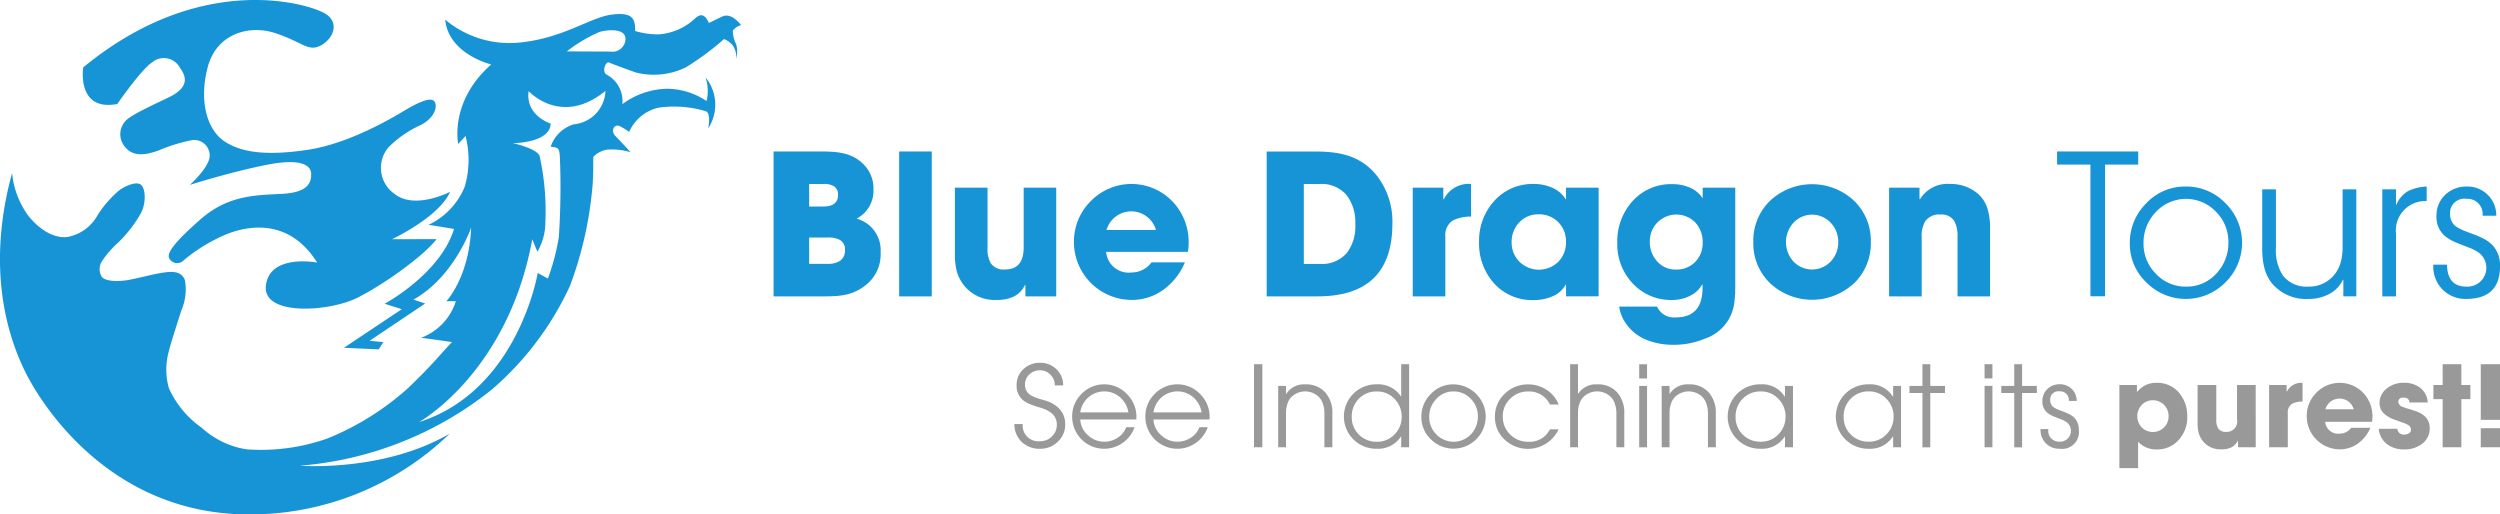
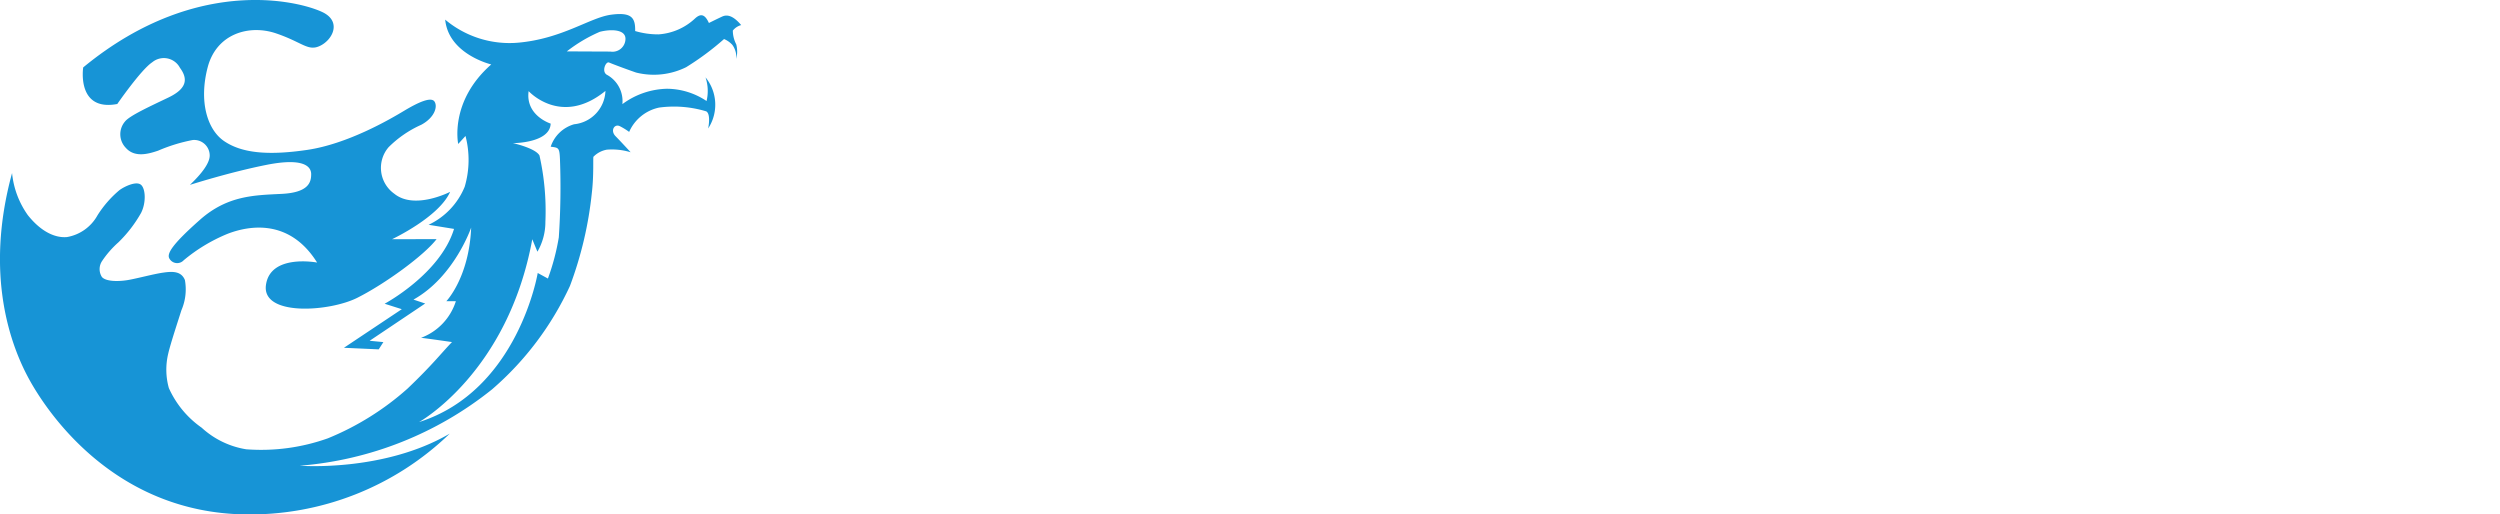
<svg xmlns="http://www.w3.org/2000/svg" width="243" height="50" viewBox="0 0 243 50">
  <defs>
    <style>
      .cls-1 {
        fill: #999;
      }

      .cls-1, .cls-2 {
        fill-rule: evenodd;
      }

      .cls-2 {
        fill: #1794d6;
      }
    </style>
  </defs>
-   <path class="cls-1" d="M243,41.623h-1.87v1.854H243V41.623Zm0-6.222h-1.87v5.412H243V35.4Zm-2.88,3.394V37.42h-0.877V35.4h-1.817V37.42h-0.9v1.375h0.9v4.682h1.817V38.795h0.877Zm-3.955,2.828a1.509,1.509,0,0,0-.481-1.167,2.032,2.032,0,0,0-.486-0.33,4.15,4.15,0,0,0-.561-0.224l-0.492-.155-0.069-.016a4.462,4.462,0,0,1-.486-0.165,0.6,0.6,0,0,1-.481-0.5,0.415,0.415,0,0,1,.518-0.405,0.468,0.468,0,0,1,.566.458h1.785a1.935,1.935,0,0,0-.753-1.438,2.522,2.522,0,0,0-1.577-.475,2.562,2.562,0,0,0-1.619.528,1.775,1.775,0,0,0-.737,1.47,1.342,1.342,0,0,0,.454,1.012,2.8,2.8,0,0,0,.994.57l1.053,0.378L234.06,41.3a0.535,0.535,0,0,1,.288.464,0.406,0.406,0,0,1-.213.357,0.783,0.783,0,0,1-.423.117,0.609,0.609,0,0,1-.689-0.559h-1.806a2.064,2.064,0,0,0,.812,1.5,2.672,2.672,0,0,0,1.662.506,2.76,2.76,0,0,0,1.7-.522,1.82,1.82,0,0,0,.775-1.54M226.028,39.78a1.435,1.435,0,0,1,2.758,0h-2.758Zm4.574,0.741a3.275,3.275,0,0,0-.9-2.339,3.169,3.169,0,0,0-4.563,0,3.166,3.166,0,0,0-.925,2.286,3.225,3.225,0,0,0,3.217,3.207,2.974,2.974,0,0,0,1.8-.592,3.579,3.579,0,0,0,1.165-1.5h-1.86a1.373,1.373,0,0,1-1.106.565A1.257,1.257,0,0,1,226.007,41h4.553a2.542,2.542,0,0,0,.042-0.479m-6.8-3.308a1.555,1.555,0,0,0-1.517.853h-0.027V37.42h-1.7v6.057h1.817v-3.33a0.971,0.971,0,0,1,.417-0.9,2.16,2.16,0,0,1,1.015-.213V37.212Zm-4.548,6.265V37.42h-1.816v3.33a1.013,1.013,0,0,1-1.042,1.23,0.869,0.869,0,0,1-.791-0.346,1.606,1.606,0,0,1-.182-0.863V37.42h-1.817v3.623a4.082,4.082,0,0,0,.091.986,2.278,2.278,0,0,0,.454.884,2.178,2.178,0,0,0,1.785.762,2.14,2.14,0,0,0,.924-0.176,1.363,1.363,0,0,0,.652-0.666h0.022v0.644h1.72Zm-8.469-3.021a1.492,1.492,0,0,1-.439,1.087,1.538,1.538,0,0,1-2.169,0,1.593,1.593,0,0,1,0-2.184,1.438,1.438,0,0,1,1.085-.453,1.457,1.457,0,0,1,1.09.453,1.509,1.509,0,0,1,.433,1.1M212.6,40.51a3.479,3.479,0,0,0-.774-2.307,2.717,2.717,0,0,0-2.191-.991,2.287,2.287,0,0,0-1.892.874H207.71V37.42h-1.705V45.5h1.817V42.934a2.371,2.371,0,0,0,1.827.751,2.745,2.745,0,0,0,2.143-.953,3.229,3.229,0,0,0,.812-2.222M202.061,41.8a1.623,1.623,0,0,0-.433-1.188,1.814,1.814,0,0,0-.443-0.325,4.725,4.725,0,0,0-.513-0.235l-0.257-.1-0.128-.047-0.123-.048a2.719,2.719,0,0,1-.449-0.208,0.809,0.809,0,0,1-.433-0.713,0.8,0.8,0,0,1,.909-0.9,0.846,0.846,0,0,1,.9.937h0.764a1.605,1.605,0,0,0-1.63-1.625,1.683,1.683,0,0,0-1.218.464,1.573,1.573,0,0,0-.487,1.193,1.372,1.372,0,0,0,.433,1.066,2.087,2.087,0,0,0,.444.3q0.192,0.1.513,0.218l0.507,0.2a2.327,2.327,0,0,1,.449.24,1.053,1.053,0,0,1-.684,1.9,1.033,1.033,0,0,1-1.074-1.225h-0.764v0.069a1.78,1.78,0,0,0,1.838,1.843,1.637,1.637,0,0,0,1.881-1.822m-4.082-3.6V37.511h-1.433V35.4h-0.764v2.11h-1.261V38.2h1.261v5.279h0.764V38.2h1.433Zm-4.318-.687H192.9v5.966h0.764V37.511Zm0-2.11H192.9v1.38h0.764V35.4Zm-4.607,2.8V37.511h-1.432V35.4h-0.764v2.11H185.6V38.2h1.261v5.279h0.764V38.2h1.432Zm-5,2.3a2.369,2.369,0,0,1-.69,1.716,2.3,2.3,0,0,1-1.71.719,2.4,2.4,0,0,1-1.753-.687,2.345,2.345,0,0,1-.7-1.737,2.409,2.409,0,0,1,.7-1.763,2.367,2.367,0,0,1,1.758-.7,2.279,2.279,0,0,1,1.71.73,2.4,2.4,0,0,1,.69,1.726m0.721,2.978V37.511h-0.769v1.044h-0.022a2.573,2.573,0,0,0-2.33-1.2,3.177,3.177,0,0,0-2.271.89,3.132,3.132,0,0,0-.011,4.475,3.157,3.157,0,0,0,2.282.9,2.616,2.616,0,0,0,2.33-1.194h0.022v1.049h0.769ZM173.552,40.5a2.372,2.372,0,0,1-.689,1.716,2.3,2.3,0,0,1-1.71.719,2.4,2.4,0,0,1-1.753-.687,2.341,2.341,0,0,1-.7-1.737,2.4,2.4,0,0,1,.7-1.763,2.367,2.367,0,0,1,1.758-.7,2.28,2.28,0,0,1,1.71.73,2.407,2.407,0,0,1,.689,1.726m0.721,2.978V37.511H173.5v1.044h-0.021a2.575,2.575,0,0,0-2.33-1.2,3.175,3.175,0,0,0-2.271.89,3.132,3.132,0,0,0-.011,4.475,3.156,3.156,0,0,0,2.282.9,2.617,2.617,0,0,0,2.33-1.194H173.5v1.049h0.769Zm-7.5,0V40.2a2.981,2.981,0,0,0-.673-2.04,2.479,2.479,0,0,0-1.961-.8,2.04,2.04,0,0,0-1.844.917h-0.021V37.511h-0.764v5.966h0.764v-3.34a2.833,2.833,0,0,1,.123-0.847,1.679,1.679,0,0,1,.438-0.735,1.911,1.911,0,0,1,2.6,0,1.687,1.687,0,0,1,.444.757,2.929,2.929,0,0,1,.128.884v3.281h0.764Zm-6.685-5.966h-0.764v5.966h0.764V37.511Zm0-2.11h-0.764v1.38h0.764V35.4Zm-2.212,8.076V40.2a2.981,2.981,0,0,0-.674-2.04,2.479,2.479,0,0,0-1.961-.8,2.039,2.039,0,0,0-1.843.917h-0.022V35.4h-0.764v8.076h0.764v-3.34a2.833,2.833,0,0,1,.123-0.847,1.679,1.679,0,0,1,.438-0.735,1.913,1.913,0,0,1,2.6,0,1.694,1.694,0,0,1,.443.757,2.9,2.9,0,0,1,.129.884v3.281h0.764Zm-7.225-1.758a2.192,2.192,0,0,1-2.111,1.215,2.4,2.4,0,0,1-1.758-.709,2.361,2.361,0,0,1-.716-1.747,2.314,2.314,0,0,1,.727-1.731,2.4,2.4,0,0,1,1.747-.7,2.225,2.225,0,0,1,2.111,1.268H151.5a3.009,3.009,0,0,0-1.186-1.438,3.23,3.23,0,0,0-1.79-.517,3.153,3.153,0,0,0-2.266.911,2.993,2.993,0,0,0-.951,2.232,2.961,2.961,0,0,0,.946,2.227,3.3,3.3,0,0,0,5.247-1.007h-0.844Zm-7.006-1.263a2.482,2.482,0,0,1-.662,1.742,2.325,2.325,0,0,1-3.378.016,2.358,2.358,0,0,1-.689-1.694,2.456,2.456,0,0,1,.673-1.732,2.22,2.22,0,0,1,1.694-.745,2.244,2.244,0,0,1,1.673.719,2.358,2.358,0,0,1,.689,1.694m0.764,0.032a3.172,3.172,0,0,0-3.136-3.133,2.969,2.969,0,0,0-2.213.943,3.085,3.085,0,0,0-.908,2.232,2.949,2.949,0,0,0,.93,2.174,3.131,3.131,0,0,0,5.327-2.216m-8.17.01a2.369,2.369,0,0,1-.69,1.716,2.293,2.293,0,0,1-1.71.719,2.4,2.4,0,0,1-1.752-.687,2.341,2.341,0,0,1-.7-1.737,2.408,2.408,0,0,1,.694-1.763,2.367,2.367,0,0,1,1.758-.7,2.277,2.277,0,0,1,1.71.73,2.4,2.4,0,0,1,.69,1.726m0.721,2.978V35.4h-0.769v3.132h-0.022a2.651,2.651,0,0,0-2.33-1.178,3.178,3.178,0,0,0-2.271.89,3.131,3.131,0,0,0-.01,4.475,3.153,3.153,0,0,0,2.281.9,2.632,2.632,0,0,0,2.33-1.194h0.022v1.049h0.769Zm-7.46,0V40.2a2.981,2.981,0,0,0-.673-2.04,2.479,2.479,0,0,0-1.961-.8,2.041,2.041,0,0,0-1.844.917H125V37.511H124.24v5.966H125v-3.34a2.833,2.833,0,0,1,.123-0.847,1.679,1.679,0,0,1,.438-0.735,1.911,1.911,0,0,1,2.6,0,1.687,1.687,0,0,1,.444.757,2.929,2.929,0,0,1,.128.884v3.281H129.5ZM122.7,35.4h-0.813v8.076H122.7V35.4Zm-10.586,4.683a2.413,2.413,0,0,1,.79-1.46,2.345,2.345,0,0,1,3.089,0,2.436,2.436,0,0,1,.8,1.46h-4.675Zm5.461,0.468a3.113,3.113,0,0,0-.914-2.242,3.066,3.066,0,0,0-4.425-.021,3.05,3.05,0,0,0-.908,2.21,3.112,3.112,0,0,0,4.922,2.541,3.093,3.093,0,0,0,1.143-1.518h-0.812a2.056,2.056,0,0,1-.85,1.039,2.366,2.366,0,0,1-1.293.373,2.273,2.273,0,0,1-1.582-.639,2.154,2.154,0,0,1-.742-1.524h5.45ZM105,40.084a2.414,2.414,0,0,1,.791-1.46,2.344,2.344,0,0,1,3.088,0,2.437,2.437,0,0,1,.8,1.46H105Zm5.461,0.468a3.109,3.109,0,0,0-.914-2.242,3.065,3.065,0,0,0-4.424-.021,3.047,3.047,0,0,0-.909,2.21,3.112,3.112,0,0,0,4.922,2.541,3.089,3.089,0,0,0,1.144-1.518h-0.813a2.054,2.054,0,0,1-.849,1.039,2.367,2.367,0,0,1-1.294.373,2.271,2.271,0,0,1-1.581-.639A2.155,2.155,0,0,1,105,40.771h5.451Zm-6.925.7a2.147,2.147,0,0,0-.556-1.508,3.083,3.083,0,0,0-1.427-.825l-0.646-.192a3.5,3.5,0,0,1-.626-0.256,1.165,1.165,0,0,1-.652-1.071,1.32,1.32,0,0,1,.428-1.007,1.451,1.451,0,0,1,1.037-.4,1.361,1.361,0,0,1,1.015.437,1.428,1.428,0,0,1,.417,1.028h0.812a2.1,2.1,0,0,0-.657-1.572,2.2,2.2,0,0,0-1.587-.623,2.283,2.283,0,0,0-1.609.607,2.036,2.036,0,0,0-.668,1.561,1.792,1.792,0,0,0,.62,1.465,2.723,2.723,0,0,0,.668.383,7.089,7.089,0,0,0,.812.282q0.4,0.117.657,0.224a2.729,2.729,0,0,1,.578.325,1.408,1.408,0,0,1,.571,1.172,1.537,1.537,0,0,1-.481,1.145,1.583,1.583,0,0,1-1.148.458,1.52,1.52,0,0,1-1.684-1.667H98.6a2.334,2.334,0,0,0,.716,1.742,2.476,2.476,0,0,0,1.78.661,2.4,2.4,0,0,0,1.72-.682,2.242,2.242,0,0,0,.722-1.689" />
-   <path id="Shape_93_copy_2" data-name="Shape 93 copy 2" class="cls-2" d="M82.134,24.3a1.2,1.2,0,0,1-.509,1.07,2.166,2.166,0,0,1-1.186.277h-1.79V23.085h1.807a2.429,2.429,0,0,1,1.156.224,1.047,1.047,0,0,1,.523.992m-0.679-5.352q0,1.125-1.437,1.124h-1.37V17.882h1.39a1.93,1.93,0,0,1,.988.2,0.924,0.924,0,0,1,.429.866m1.809,2.3A3.036,3.036,0,0,0,84.9,18.42a3.32,3.32,0,0,0-.84-2.321,3.874,3.874,0,0,0-2.079-1.191,6.556,6.556,0,0,0-1.193-.158c-0.288-.018-0.7-0.03-1.25-0.03H75.19V28.807h5.156c0.235,0,.447-0.012.625-0.019a7.092,7.092,0,0,0,1.155-.128,4.641,4.641,0,0,0,2.17-1.07,3.792,3.792,0,0,0,1.3-3.065,3.171,3.171,0,0,0-2.329-3.271M87.4,28.807h3.169V14.72H87.4V28.807Zm12.266,0h3V18.243H99.5v5.807c0,1.432-.6,2.144-1.817,2.144a1.513,1.513,0,0,1-1.378-.6,2.812,2.812,0,0,1-.316-1.508V18.243H92.816v6.321a7.274,7.274,0,0,0,.159,1.717,3.943,3.943,0,0,0,.793,1.541,3.8,3.8,0,0,0,3.115,1.33,3.758,3.758,0,0,0,1.612-.306,2.394,2.394,0,0,0,1.139-1.161h0.035v1.122Zm12.695-6.449h-4.808a2.5,2.5,0,0,1,4.808,0m3.1,2.129a4.475,4.475,0,0,0,.075-0.837,5.69,5.69,0,0,0-1.578-4.076,5.527,5.527,0,0,0-7.96,0,5.518,5.518,0,0,0-1.61,3.986A5.623,5.623,0,0,0,110,29.152a5.191,5.191,0,0,0,3.139-1.031,6.267,6.267,0,0,0,2.035-2.621h-3.246a2.393,2.393,0,0,1-1.928.984,2.2,2.2,0,0,1-2.482-2h7.944Zm16.273-2.7a4.263,4.263,0,0,1-.81,2.788,3.2,3.2,0,0,1-2.648,1.078h-1.545V17.882h1.565A3.161,3.161,0,0,1,130.914,19a4.315,4.315,0,0,1,.818,2.787m3.609-.053a7.255,7.255,0,0,0-1.306-4.378,5.781,5.781,0,0,0-2.757-2.139,7.723,7.723,0,0,0-1.65-.389,14.272,14.272,0,0,0-1.831-.1H123.12V28.807h4.941q7.278,0,7.28-7.078m5.874-.3a3.79,3.79,0,0,1,1.77-.373V17.88a2.715,2.715,0,0,0-2.647,1.486h-0.047V18.243h-2.973V28.807h3.169V23a1.688,1.688,0,0,1,.728-1.57m11,2.091a2.642,2.642,0,0,1-.746,1.921,2.693,2.693,0,0,1-3.783-.008,2.592,2.592,0,0,1-.754-1.875,2.689,2.689,0,0,1,.728-1.926,2.473,2.473,0,0,1,1.892-.8,2.583,2.583,0,0,1,1.912.762,2.624,2.624,0,0,1,.751,1.926m0,5.285h3.172V18.243H152.22v1.123h-0.035a2.825,2.825,0,0,0-1.344-1.132,4.265,4.265,0,0,0-1.753-.352,5,5,0,0,0-3.858,1.662,5.708,5.708,0,0,0-1.462,3.978,5.76,5.76,0,0,0,1.436,4,4.99,4.99,0,0,0,3.884,1.646,4.422,4.422,0,0,0,1.765-.346,2.568,2.568,0,0,0,1.332-1.159h0.035v1.141Zm13.283-5.23a2.594,2.594,0,0,1-.726,1.887,2.524,2.524,0,0,1-1.876.736,2.341,2.341,0,0,1-1.833-.809,2.739,2.739,0,0,1-.7-1.906,2.584,2.584,0,0,1,.728-1.849,2.583,2.583,0,0,1,3.708.008,2.758,2.758,0,0,1,.7,1.933m3.162,4.85c0-.135,0-0.282.006-0.445V18.243H165.5v0.99h-0.036a2.685,2.685,0,0,0-1.286-1.028,4.228,4.228,0,0,0-1.643-.305,5,5,0,0,0-3.878,1.681A5.8,5.8,0,0,0,157.2,23.6a5.515,5.515,0,0,0,1.481,3.93,5.052,5.052,0,0,0,3.858,1.627,3.744,3.744,0,0,0,1.669-.374,2.646,2.646,0,0,0,1.239-1.133h0.039v0.328q0,2.869-2.584,2.872a1.82,1.82,0,0,1-1.843-1.05h-3.672a3.657,3.657,0,0,0,.653,1.643,4.449,4.449,0,0,0,2.038,1.607,6.879,6.879,0,0,0,2.6.464,7.719,7.719,0,0,0,3.009-.585,4.241,4.241,0,0,0,2.9-3.593c0.031-.268.055-0.568,0.077-0.9m10.013-4.9a2.68,2.68,0,0,1-.719,1.868,2.5,2.5,0,0,1-3.647,0,2.8,2.8,0,0,1,0-3.737,2.475,2.475,0,0,1,3.647,0,2.657,2.657,0,0,1,.719,1.869m1.525,4.013a5.373,5.373,0,0,0,1.641-4.013A5.387,5.387,0,0,0,180.2,19.5a5.984,5.984,0,0,0-8.135,0,5.385,5.385,0,0,0-1.643,4.027,5.371,5.371,0,0,0,1.643,4.013,5.979,5.979,0,0,0,8.135,0m10.069,1.271h3.166V22.2a6.351,6.351,0,0,0-.231-1.848,3.138,3.138,0,0,0-.988-1.552,4.076,4.076,0,0,0-2.712-.92,3.131,3.131,0,0,0-2.88,1.484h-0.049V18.243h-2.954V28.807h3.167V23.066a2.808,2.808,0,0,1,.357-1.578,1.641,1.641,0,0,1,1.463-.633,1.443,1.443,0,0,1,1.362.651,3.071,3.071,0,0,1,.3,1.531v5.77ZM204.61,16h3.225V14.72h-7.886V16h3.24v12.8h1.421V16ZM216.6,23.54a4.309,4.309,0,0,1-1.159,3.037,3.869,3.869,0,0,1-2.96,1.283,3.92,3.92,0,0,1-2.93-1.253,4.1,4.1,0,0,1-1.2-2.957,4.28,4.28,0,0,1,1.174-3.018,4.013,4.013,0,0,1,5.871-.046A4.109,4.109,0,0,1,216.6,23.54m-0.282,3.9a5.384,5.384,0,0,0-.011-7.694,5.264,5.264,0,0,0-3.849-1.617,5.174,5.174,0,0,0-3.858,1.646,5.385,5.385,0,0,0-1.582,3.893,5.143,5.143,0,0,0,1.619,3.791,5.392,5.392,0,0,0,7.681-.019m11.456,1.364h1.26V18.4H227.7v5.5a5.721,5.721,0,0,1-.206,1.684,3.264,3.264,0,0,1-.887,1.427,3.1,3.1,0,0,1-2.22.845,2.9,2.9,0,0,1-2.478-1.058,4.431,4.431,0,0,1-.69-2.675V18.4h-1.331v5.743a7.68,7.68,0,0,0,.177,1.765,4.085,4.085,0,0,0,.735,1.59,4.313,4.313,0,0,0,3.587,1.559,4.194,4.194,0,0,0,1.96-.454,3.025,3.025,0,0,0,1.388-1.415h0.038v1.616Zm8.1-9.263V18.132a4.588,4.588,0,0,0-1.763.418,2.7,2.7,0,0,0-1.183,1.358h-0.037V18.4h-1.331V28.807h1.331V22.721a2.863,2.863,0,0,1,2.983-3.177m5.435,1.424h1.329a2.792,2.792,0,0,0-2.841-2.836,2.949,2.949,0,0,0-2.127.808,2.755,2.755,0,0,0-.845,2.08,2.385,2.385,0,0,0,.755,1.86,3.58,3.58,0,0,0,.775.52,9.006,9.006,0,0,0,.894.381l0.883,0.345a3.96,3.96,0,0,1,.785.416,1.836,1.836,0,0,1-1.193,3.317q-1.837,0-1.875-2.136h-1.335v0.121a3.136,3.136,0,0,0,.908,2.3,3.1,3.1,0,0,0,2.3.911q3.279,0,3.279-3.177a2.837,2.837,0,0,0-.754-2.073,3.237,3.237,0,0,0-.773-0.567,8.2,8.2,0,0,0-.894-0.409l-0.45-.169c-0.1-.035-0.17-0.062-0.223-0.081l-0.213-.084a4.734,4.734,0,0,1-.782-0.362,1.417,1.417,0,0,1-.759-1.246,1.391,1.391,0,0,1,1.587-1.56,1.475,1.475,0,0,1,1.567,1.636" />
  <path id="Shape_93_copy" data-name="Shape 93 copy" class="cls-2" d="M71.229,2.975a1.55,1.55,0,0,1,.813-0.537C71.236,1.482,70.655,1.4,70.2,1.608s-1.294.627-1.294,0.627c-0.4-.88-0.807-0.928-1.334-0.453a5.749,5.749,0,0,1-3.562,1.559,7.854,7.854,0,0,1-2.272-.323c0.023-1.26-.306-1.864-2.352-1.587S54.641,3.773,50.351,4.15a9.724,9.724,0,0,1-7.08-2.242c0.332,3.376,4.478,4.356,4.478,4.356-4.1,3.6-3.211,7.729-3.211,7.729l0.709-.777a9.225,9.225,0,0,1-.077,4.934,7.017,7.017,0,0,1-3.512,3.7l2.474,0.4c-1.337,4.38-6.746,7.274-6.746,7.274l1.669,0.529-5.627,3.752,3.383,0.153,0.452-.706-1.335-.128,5.4-3.623-1.139-.38c3.97-2.212,5.608-7,5.608-7-0.2,4.861-2.415,7.157-2.415,7.157H44.31a5.6,5.6,0,0,1-3.384,3.558c0.586,0.06,3.007.413,3.007,0.413-1.026,1.055-1.852,2.166-4.318,4.52a26.864,26.864,0,0,1-7.747,4.836,19.336,19.336,0,0,1-7.93,1.067A8.361,8.361,0,0,1,19.6,41.57a9.367,9.367,0,0,1-3.187-3.849,6.665,6.665,0,0,1-.06-3.354c0.208-.935,1.056-3.485,1.278-4.205a5.12,5.12,0,0,0,.342-2.942c-0.357-.879-1.21-0.852-2.118-0.72s-2.267.5-3.248,0.689-2.291.205-2.7-.264a1.415,1.415,0,0,1,.013-1.55,9.462,9.462,0,0,1,1.589-1.819,12.676,12.676,0,0,0,2.2-2.855c0.516-1,.443-2.4-0.026-2.755s-1.572.177-2.062,0.527a10.493,10.493,0,0,0-2.14,2.448,4.205,4.205,0,0,1-2.969,2.121c-1.069.1-2.453-.436-3.8-2.121a8.467,8.467,0,0,1-1.539-4.1c-2.727,9.969-.1,16.919,1.769,20.241S11.278,49.8,23.8,50a27.944,27.944,0,0,0,19.918-7.854c-6.432,3.76-14.577,3.122-14.577,3.122A34.191,34.191,0,0,0,47.83,37.844,29.709,29.709,0,0,0,55.4,27.792a36.42,36.42,0,0,0,2.131-9.08c0.2-1.7.1-3.411,0.152-3.476a2.407,2.407,0,0,1,1.3-.688A6.227,6.227,0,0,1,61.3,14.8s-0.924-1.006-1.467-1.56-0.1-1.238.421-.972a6.519,6.519,0,0,1,.9.553,4.108,4.108,0,0,1,2.908-2.364,10.825,10.825,0,0,1,4.582.366c0.487,0.272.189,1.666,0.189,1.666a4.21,4.21,0,0,0-.256-4.969,4.154,4.154,0,0,1,.1,2.3,6.984,6.984,0,0,0-3.836-1.193,7.548,7.548,0,0,0-4.345,1.494,2.915,2.915,0,0,0-1.535-2.868c-0.506-.34-0.067-1.311.238-1.178s1.514,0.59,2.625.976a7.087,7.087,0,0,0,4.867-.519,26.643,26.643,0,0,0,3.687-2.737,2.255,2.255,0,0,1,.806.565,2.028,2.028,0,0,1,.379,1.37,2.873,2.873,0,0,0,0-1.421,2.916,2.916,0,0,1-.332-1.327M58.849,8.84a3.381,3.381,0,0,1-3.043,3.238,3.373,3.373,0,0,0-2.277,2.18c0.743,0.109.855,0.042,0.9,1.234a72.929,72.929,0,0,1-.113,7.582,22.055,22.055,0,0,1-1.059,4l-0.99-.54s-1.9,11.428-11.54,14.494c0,0,8.635-4.783,11.01-17.773l0.5,1.21a5.743,5.743,0,0,0,.775-2.9,24.635,24.635,0,0,0-.573-6.446c-0.336-.637-2.121-1.108-2.59-1.205,0,0,3.606.007,3.676-1.9,0,0-2.467-.77-2.143-3.156,0,0,3.158,3.486,7.463-.019m0.487-3.826c-0.731,0-4.236-.019-4.236-0.019a14.544,14.544,0,0,1,3.2-1.9c1.056-.275,2.5-0.257,2.5.674a1.261,1.261,0,0,1-1.46,1.246m-47.94,5.1s2.321-3.355,3.4-4.06a1.767,1.767,0,0,1,2.694.536c0.744,1.01.774,1.981-1.111,2.885s-3.806,1.781-4.241,2.351a1.9,1.9,0,0,0,.1,2.554c0.872,0.975,2.221.571,3.127,0.266a16.088,16.088,0,0,1,3.368-1.036,1.513,1.513,0,0,1,1.65,1.507c0,1.042-1.551,2.487-1.921,2.853,0,0,3.873-1.238,7.442-1.945s4.342,0.134,4.342.906-0.234,1.78-2.856,1.914-5.256.132-7.952,2.517-3.233,3.288-2.982,3.752a0.865,0.865,0,0,0,1.4.183,16.271,16.271,0,0,1,4.281-2.577c2.1-.806,6.008-1.477,8.686,2.8,0,0-4.553-.874-4.973,2.186s6.162,2.61,8.888,1.236,6.49-4.124,7.7-5.7l-4.337.011s4.561-2.136,5.652-4.606c0,0-3.462,1.79-5.433.179a3.082,3.082,0,0,1-.556-4.51,10.569,10.569,0,0,1,3.18-2.186c1.317-.706,1.617-1.79,1.284-2.265s-1.562.071-2.95,0.905-5.479,3.22-9.418,3.8-6.416.277-8.079-.857-2.454-3.9-1.593-7.177,4.041-4.176,6.641-3.294,3.108,1.784,4.293,1.207,2.019-2.219.454-3.146-12.02-4.2-23.489,5.25c0,0-.674,4.3,3.3,3.558" />
</svg>